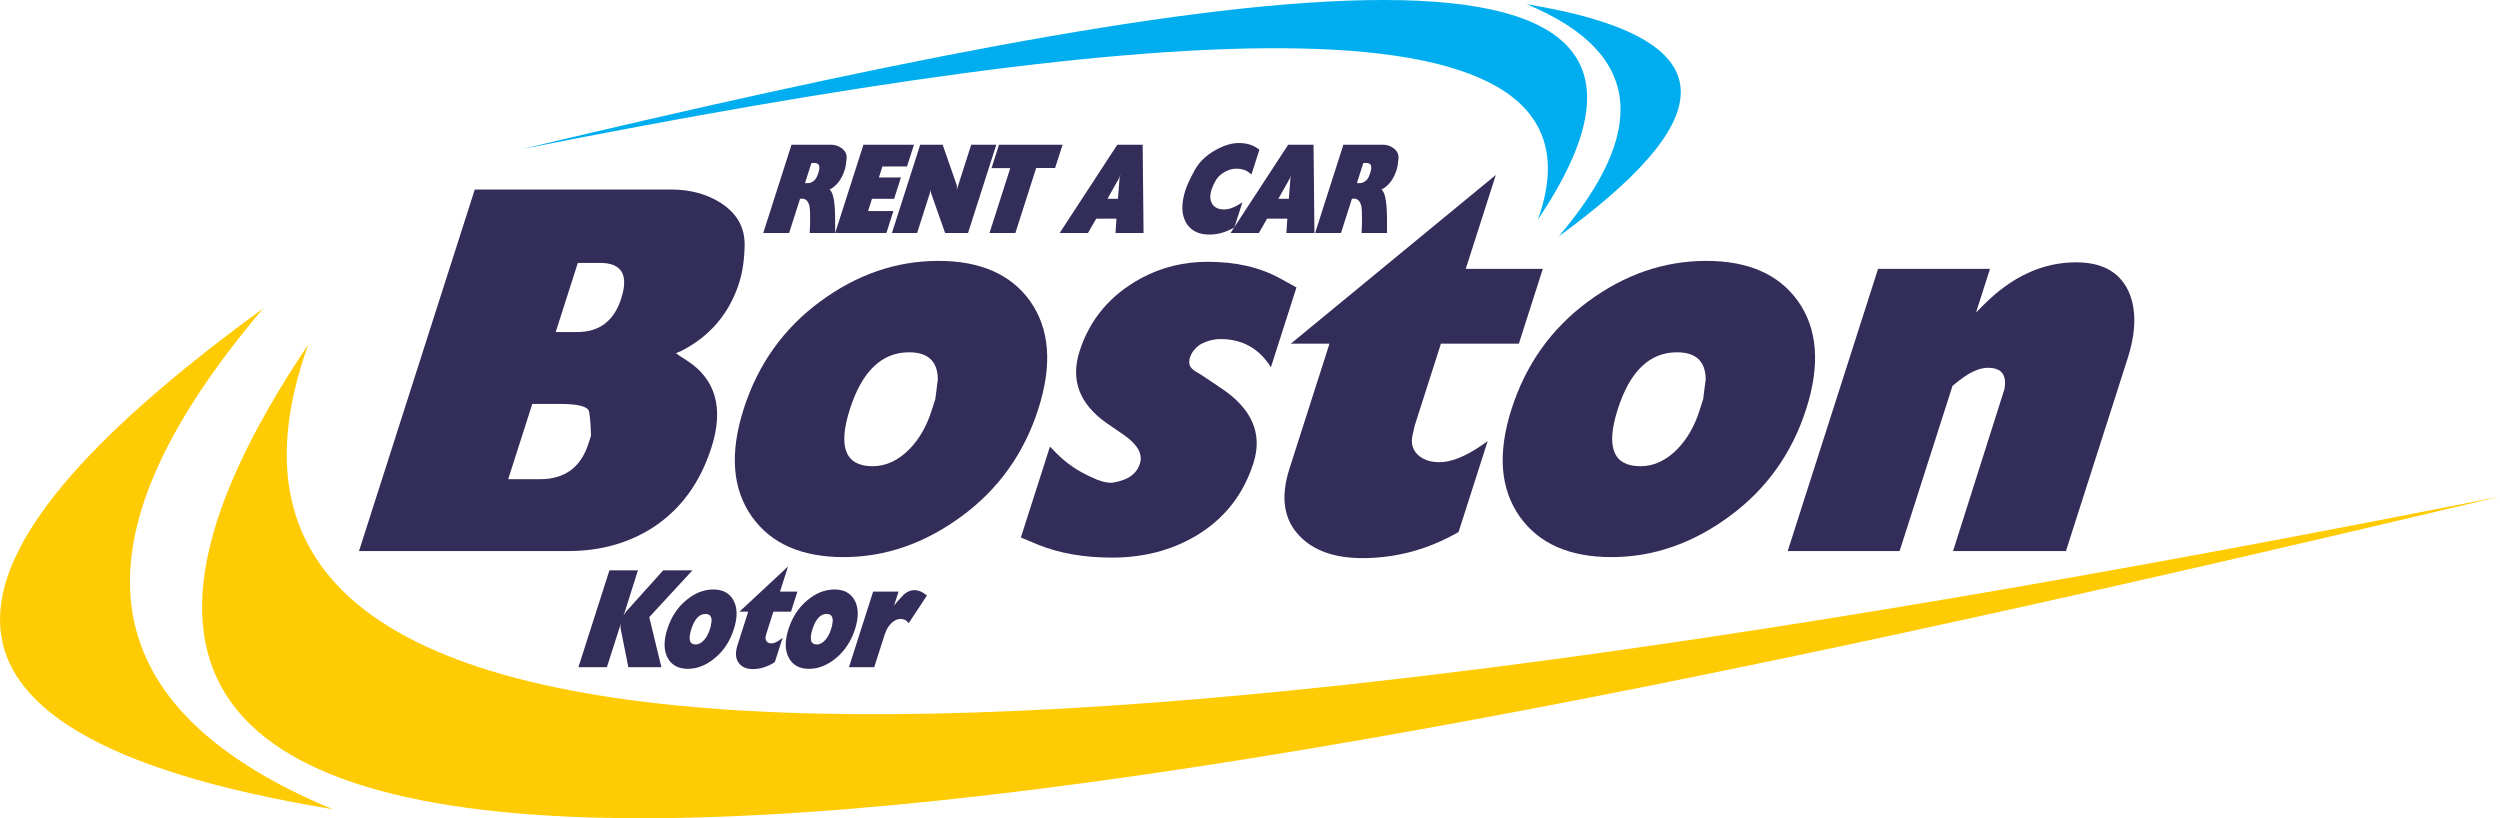
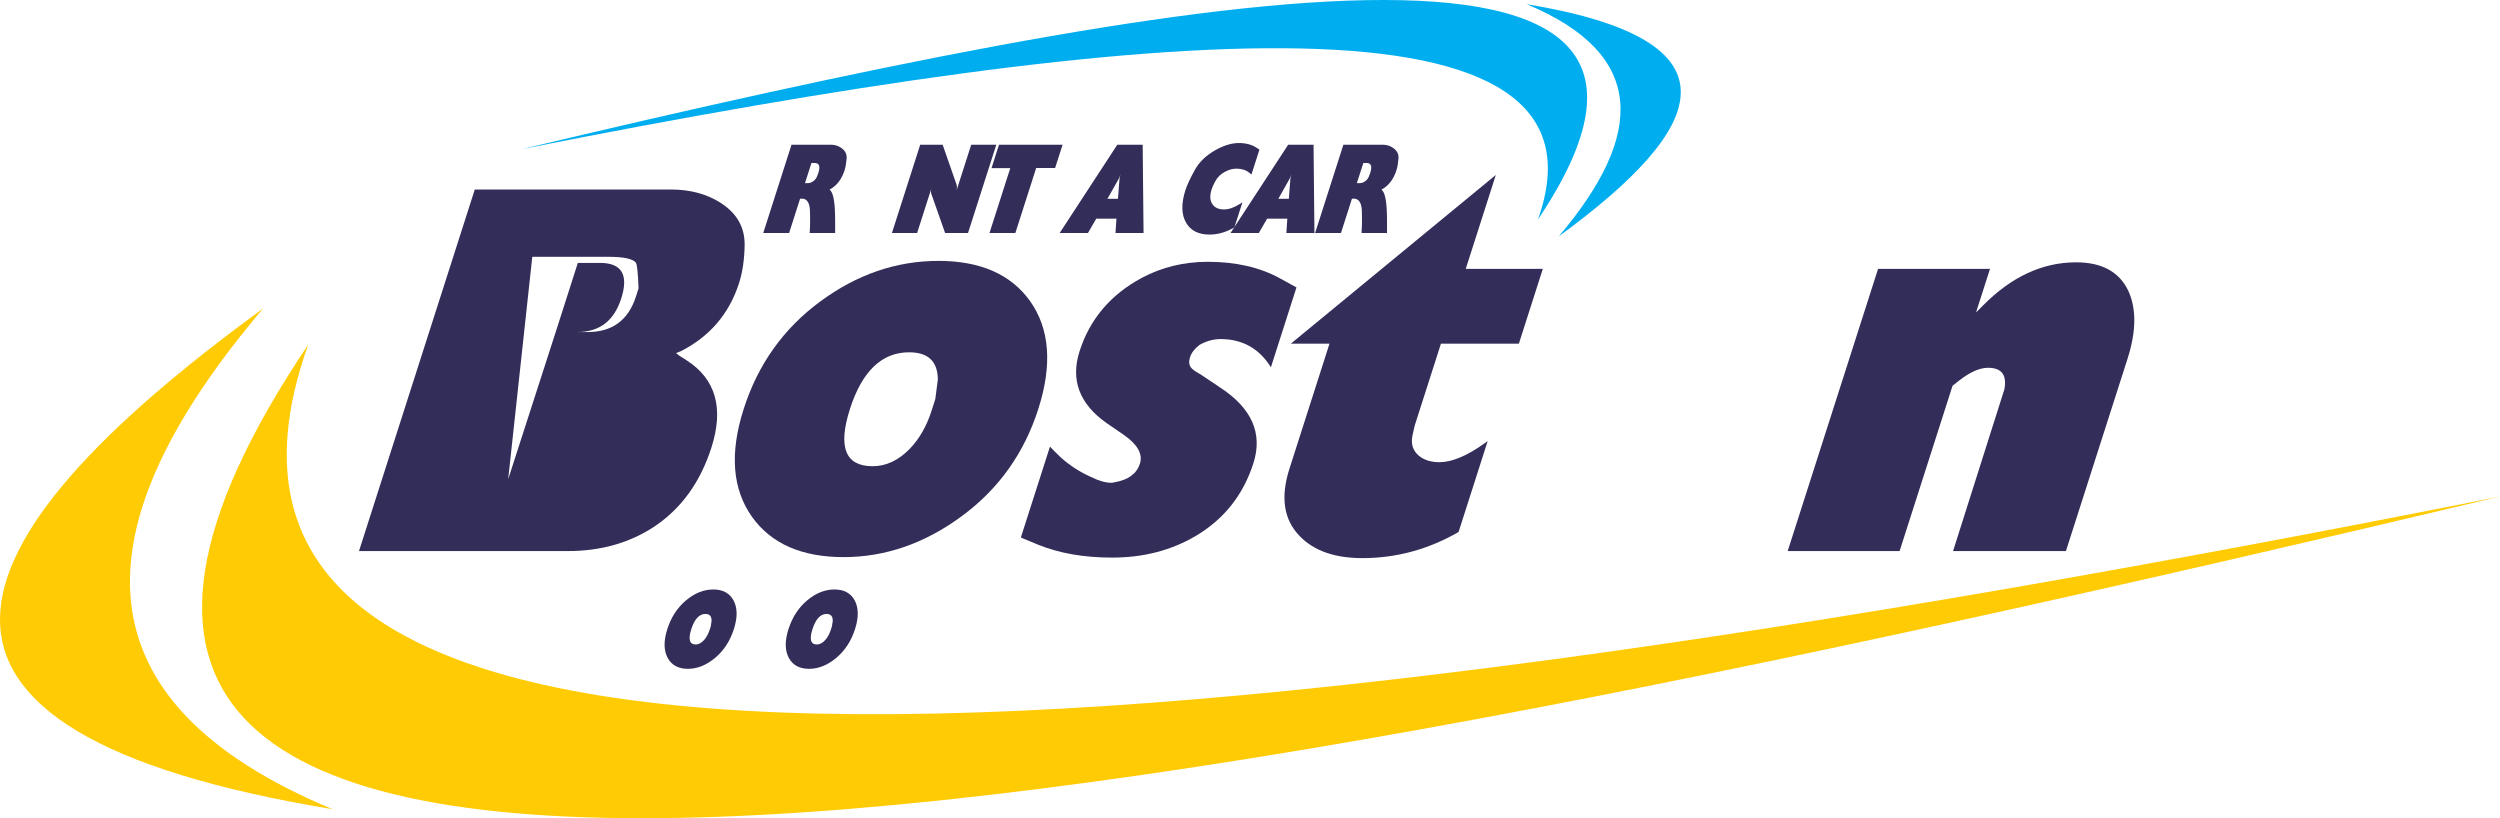
<svg xmlns="http://www.w3.org/2000/svg" version="1.1" id="Layer_1" x="0px" y="0px" width="264.049px" height="86.421px" viewBox="0 0 264.049 86.421" enable-background="new 0 0 264.049 86.421" xml:space="preserve">
  <g>
    <path fill-rule="evenodd" clip-rule="evenodd" fill="#FFCB05" d="M27.79,32.582c-34.255,24.966-42.295,44.69,7.339,52.886   C7.695,74.053,8.188,55.693,27.79,32.582L27.79,32.582z" />
    <path fill-rule="evenodd" clip-rule="evenodd" fill="#FFCB05" d="M32.561,36.385c-50.612,75.305,77.66,52.676,231.488,16.058   C118.203,81.436,13.327,89.941,32.561,36.385L32.561,36.385z" />
-     <path fill="#332D59" d="M37.916,58.205l12.23-38.19h20.702c2.062,0,3.821,0.477,5.281,1.423c1.711,1.096,2.546,2.59,2.52,4.464   c-0.029,1.521-0.221,2.847-0.584,3.978c-1.042,3.253-3.092,5.658-6.159,7.214l-0.506,0.203l0.353,0.274l0.753,0.477   c3.09,1.98,3.968,5.057,2.634,9.221c-1.169,3.651-3.172,6.427-6.001,8.328c-2.627,1.741-5.674,2.607-9.166,2.607H37.916   L37.916,58.205z M58.693,35.07h2.294c2.328,0,3.872-1.185,4.627-3.545c0.801-2.502,0.056-3.757-2.239-3.757h-2.345L58.693,35.07   L58.693,35.07z M53.675,50.611h3.384c2.594,0,4.293-1.255,5.097-3.766l0.269-0.84c-0.056-1.592-0.149-2.493-0.272-2.705   c-0.305-0.424-1.301-0.637-2.997-0.637H56.22L53.675,50.611L53.675,50.611z" />
+     <path fill="#332D59" d="M37.916,58.205l12.23-38.19h20.702c2.062,0,3.821,0.477,5.281,1.423c1.711,1.096,2.546,2.59,2.52,4.464   c-0.029,1.521-0.221,2.847-0.584,3.978c-1.042,3.253-3.092,5.658-6.159,7.214l-0.506,0.203l0.353,0.274l0.753,0.477   c3.09,1.98,3.968,5.057,2.634,9.221c-1.169,3.651-3.172,6.427-6.001,8.328c-2.627,1.741-5.674,2.607-9.166,2.607H37.916   L37.916,58.205z M58.693,35.07h2.294c2.328,0,3.872-1.185,4.627-3.545c0.801-2.502,0.056-3.757-2.239-3.757h-2.345L58.693,35.07   L58.693,35.07z h3.384c2.594,0,4.293-1.255,5.097-3.766l0.269-0.84c-0.056-1.592-0.149-2.493-0.272-2.705   c-0.305-0.424-1.301-0.637-2.997-0.637H56.22L53.675,50.611L53.675,50.611z" />
    <path fill="#332D59" d="M78.548,43.194c1.506-4.703,4.198-8.487,8.072-11.342c3.877-2.864,8.043-4.297,12.5-4.297   c4.423,0,7.645,1.415,9.668,4.235c2.086,2.935,2.374,6.737,0.879,11.404c-1.498,4.677-4.184,8.442-8.05,11.298   c-3.922,2.899-8.094,4.35-12.517,4.35s-7.637-1.414-9.666-4.243C77.349,51.663,77.05,47.871,78.548,43.194L78.548,43.194z    M89.769,43.203c-1.288,4.022-0.487,6.038,2.398,6.038c1.43,0,2.742-0.619,3.948-1.865c1.002-1.053,1.759-2.378,2.269-3.97   l0.405-1.264c0.084-0.681,0.165-1.371,0.266-2.078c-0.023-1.9-1.031-2.855-3.035-2.855C93.135,37.209,91.049,39.207,89.769,43.203   L89.769,43.203z" />
    <path fill="#332D59" d="M136.933,30.358l-2.701,8.434c-1.228-1.979-3.003-2.979-5.331-2.979c-0.731,0-1.462,0.203-2.188,0.602   c-0.523,0.389-0.862,0.822-1.021,1.316c-0.181,0.566-0.082,0.982,0.283,1.273l0.204,0.168l0.759,0.46l1.923,1.29   c3.355,2.193,4.532,4.854,3.524,8.001c-1.076,3.359-3.111,5.923-6.104,7.691c-2.583,1.521-5.52,2.28-8.812,2.28   c-2.993,0-5.606-0.46-7.842-1.37l-1.805-0.751l3.075-9.601l0.677,0.689c1.002,1.025,2.199,1.856,3.6,2.492   c0.854,0.425,1.583,0.637,2.182,0.637c0.133,0,0.264-0.018,0.366-0.053c1.443-0.248,2.334-0.901,2.674-1.963   c0.328-1.025-0.252-2.042-1.75-3.076l-1.766-1.211c-2.876-2.024-3.829-4.553-2.855-7.594c1.087-3.395,3.277-5.976,6.57-7.744   c2.125-1.132,4.452-1.697,6.971-1.697c2.968,0,5.508,0.583,7.629,1.75L136.933,30.358L136.933,30.358z" />
    <path fill="#332D59" d="M136.335,36.299l21.654-17.822l-3.177,9.918h8.14l-2.53,7.903h-8.231l-2.769,8.646l-0.24,1.062   c-0.184,0.884,0.048,1.591,0.667,2.121c0.552,0.46,1.276,0.69,2.183,0.69c1.288,0,2.831-0.637,4.633-1.901l0.462-0.327   l-3.074,9.601c-3.191,1.839-6.579,2.759-10.162,2.759c-2.918,0-5.13-0.778-6.627-2.334c-1.682-1.733-2.037-4.103-1.074-7.108   l4.229-13.207H136.335L136.335,36.299z" />
-     <path fill="#332D59" d="M159.651,43.194c1.507-4.703,4.198-8.487,8.072-11.342c3.877-2.864,8.044-4.297,12.5-4.297   c4.423,0,7.645,1.415,9.668,4.235c2.087,2.935,2.374,6.737,0.88,11.404c-1.498,4.677-4.184,8.442-8.05,11.298   c-3.922,2.899-8.095,4.35-12.518,4.35s-7.637-1.414-9.665-4.243C158.452,51.663,158.154,47.871,159.651,43.194L159.651,43.194z    M170.873,43.203c-1.288,4.022-0.487,6.038,2.397,6.038c1.43,0,2.742-0.619,3.948-1.865c1.002-1.053,1.759-2.378,2.269-3.97   l0.405-1.264c0.084-0.681,0.164-1.371,0.266-2.078c-0.023-1.9-1.031-2.855-3.034-2.855   C174.238,37.209,172.152,39.207,170.873,43.203L170.873,43.203z" />
    <path fill="#332D59" d="M188.815,58.205l9.547-29.81h11.822l-1.476,4.606l0.734-0.733c3.003-3.041,6.283-4.562,9.842-4.562   c2.701,0,4.521,0.99,5.486,2.961c0.894,1.909,0.871,4.314-0.057,7.213l-6.51,20.324h-11.922l5.42-17.079   c0.287-1.521-0.292-2.28-1.723-2.28c-0.897,0-1.926,0.459-3.082,1.369l-0.669,0.531l-5.592,17.459H188.815L188.815,58.205z" />
    <path fill="#332D59" d="M80.614,24.608l2.985-9.321h4.188c0.417,0,0.792,0.125,1.122,0.375c0.381,0.285,0.551,0.651,0.51,1.1   c-0.042,0.5-0.114,0.906-0.214,1.217c-0.279,0.872-0.74,1.515-1.379,1.929l-0.212,0.116l0.068,0.05l0.042,0.054   c0.315,0.362,0.475,1.359,0.481,2.99l0.004,1.489h-2.689l0.036-0.753l0.009-0.736c0.006-0.639-0.018-1.087-0.072-1.347   c-0.108-0.475-0.335-0.738-0.683-0.789H84.69l-0.187,0.013l-1.157,3.612H80.614L80.614,24.608z M85.023,19.339h0.347   c0.158,0,0.324-0.06,0.499-0.179c0.173-0.114,0.304-0.266,0.392-0.456c0.065-0.138,0.123-0.292,0.179-0.466   c0.218-0.682,0.086-1.023-0.398-1.023h-0.338L85.023,19.339L85.023,19.339z" />
-     <polygon fill="#332D59" points="88.21,24.608 91.196,15.287 96.534,15.287 95.799,17.581 93.202,17.581 92.829,18.746    95.157,18.746 94.436,21 92.097,21 91.684,22.291 94.363,22.291 93.621,24.608 88.21,24.608  " />
    <path fill="#332D59" d="M94.206,24.608l2.985-9.321h2.372l1.471,4.22c0.045,0.138,0.055,0.289,0.027,0.455l-0.02,0.125l1.538-4.801   h2.649l-2.985,9.321h-2.421l-1.463-4.156c-0.056-0.164-0.05-0.354,0.02-0.569l-1.513,4.725H94.206L94.206,24.608z" />
    <polygon fill="#332D59" points="104.723,17.76 105.515,15.287 112.229,15.287 111.44,17.747 109.44,17.747 107.243,24.608    104.511,24.608 106.704,17.76 104.723,17.76  " />
    <path fill="#332D59" d="M111.923,24.608l6.085-9.321h2.681l0.093,9.321h-2.965l0.103-1.513h-2.136l-0.873,1.513H111.923   L111.923,24.608z M116.97,20.996h1.109l0.171-2.201l0.104-0.388l-0.072,0.192c-0.054,0.149-0.128,0.304-0.224,0.468L116.97,20.996   L116.97,20.996z" />
    <path fill="#332D59" d="M133.018,15.807l-0.841,2.625l-0.236-0.192c-0.347-0.285-0.801-0.427-1.362-0.427   c-0.383,0-0.777,0.108-1.18,0.322c-0.472,0.25-0.819,0.586-1.041,1.007c-0.188,0.354-0.316,0.634-0.383,0.844   c-0.217,0.68-0.187,1.214,0.092,1.603c0.25,0.354,0.655,0.531,1.216,0.531c0.498,0,1.043-0.186,1.633-0.559l0.309-0.194   l-0.851,2.658l-0.379,0.194c-0.728,0.371-1.479,0.557-2.252,0.557c-1.155,0-1.977-0.415-2.464-1.243   c-0.508-0.872-0.532-2.023-0.074-3.456c0.166-0.518,0.495-1.224,0.987-2.121c0.46-0.839,1.188-1.538,2.18-2.1   c0.894-0.498,1.713-0.749,2.457-0.749c0.753,0,1.378,0.164,1.875,0.49L133.018,15.807L133.018,15.807z" />
    <path fill="#332D59" d="M129.97,24.608l6.085-9.321h2.682l0.093,9.321h-2.965l0.103-1.513h-2.136l-0.872,1.513H129.97   L129.97,24.608z M135.017,20.996h1.109l0.171-2.201l0.104-0.388l-0.071,0.192c-0.055,0.149-0.128,0.304-0.224,0.468L135.017,20.996   L135.017,20.996z" />
    <path fill="#332D59" d="M138.902,24.608l2.985-9.321h4.188c0.417,0,0.791,0.125,1.121,0.375c0.382,0.285,0.552,0.651,0.511,1.1   c-0.043,0.5-0.114,0.906-0.214,1.217c-0.279,0.872-0.74,1.515-1.379,1.929l-0.212,0.116l0.067,0.05l0.043,0.054   c0.314,0.362,0.475,1.359,0.481,2.99l0.004,1.489h-2.689l0.035-0.753l0.01-0.736c0.007-0.639-0.018-1.087-0.071-1.347   c-0.108-0.475-0.335-0.738-0.683-0.789h-0.122l-0.188,0.013l-1.156,3.612H138.902L138.902,24.608z M143.312,19.339h0.348   c0.157,0,0.323-0.06,0.499-0.179c0.173-0.114,0.304-0.266,0.392-0.456c0.065-0.138,0.123-0.292,0.179-0.466   c0.218-0.682,0.086-1.023-0.398-1.023h-0.338L143.312,19.339L143.312,19.339z" />
-     <path fill="#332D59" d="M61.092,70.47l3.276-10.23h3.008l-1.519,4.814c0.073-0.159,0.175-0.324,0.305-0.495l3.883-4.319h3.089   l-4.56,4.942l1.283,5.288h-3.493l-0.807-4.062c-0.02-0.085-0.021-0.216-0.011-0.386l0.077-0.313L64.1,70.47H61.092L61.092,70.47z" />
    <path fill="#332D59" d="M70.481,66.448c0.403-1.26,1.063-2.273,1.976-3.038c0.914-0.768,1.875-1.15,2.881-1.15   c1,0,1.708,0.379,2.127,1.134c0.432,0.786,0.446,1.805,0.045,3.055c-0.401,1.253-1.058,2.262-1.97,3.026   c-0.925,0.777-1.887,1.166-2.886,1.166s-1.706-0.38-2.125-1.138C70.097,68.717,70.08,67.701,70.481,66.448L70.481,66.448z    M73.015,66.451c-0.345,1.077-0.191,1.617,0.461,1.617c0.323,0,0.627-0.166,0.917-0.5c0.24-0.281,0.429-0.637,0.566-1.063   l0.108-0.338c0.028-0.183,0.055-0.367,0.088-0.557c0.021-0.51-0.194-0.765-0.647-0.765C73.856,64.846,73.358,65.381,73.015,66.451   L73.015,66.451z" />
-     <path fill="#332D59" d="M78.105,64.602l5.131-4.774l-0.851,2.657h1.838l-0.678,2.117h-1.859l-0.741,2.315l-0.069,0.284   c-0.053,0.237-0.011,0.427,0.122,0.568c0.118,0.124,0.279,0.186,0.484,0.186c0.291,0,0.648-0.171,1.072-0.51l0.109-0.087   l-0.824,2.571c-0.746,0.492-1.523,0.739-2.332,0.739c-0.659,0-1.148-0.209-1.466-0.626c-0.356-0.464-0.405-1.099-0.147-1.903   l1.133-3.538H78.105L78.105,64.602z" />
    <path fill="#332D59" d="M83.278,66.448c0.404-1.26,1.063-2.273,1.976-3.038c0.914-0.768,1.875-1.15,2.881-1.15   c0.999,0,1.708,0.379,2.126,1.134c0.432,0.786,0.446,1.805,0.045,3.055c-0.401,1.253-1.059,2.262-1.97,3.026   c-0.925,0.777-1.887,1.166-2.886,1.166s-1.706-0.38-2.126-1.138C82.894,68.717,82.877,67.701,83.278,66.448L83.278,66.448z    M85.813,66.451c-0.345,1.077-0.191,1.617,0.46,1.617c0.323,0,0.627-0.166,0.917-0.5c0.24-0.281,0.429-0.637,0.565-1.063   l0.109-0.338c0.028-0.183,0.055-0.367,0.088-0.557c0.02-0.51-0.195-0.765-0.647-0.765C86.654,64.846,86.156,65.381,85.813,66.451   L85.813,66.451z" />
-     <path fill="#332D59" d="M89.664,70.47l2.557-7.985h2.682l-0.474,1.478c0.149-0.208,0.452-0.554,0.907-1.037   c0.375-0.398,0.796-0.597,1.262-0.597c0.391,0,0.79,0.161,1.195,0.483l0.11,0.085l-1.932,2.929   c-0.203-0.303-0.487-0.454-0.855-0.454c-0.308,0-0.608,0.128-0.899,0.381c-0.295,0.266-0.518,0.595-0.664,0.983l-0.14,0.367   l-1.079,3.367H89.664L89.664,70.47z" />
    <path fill-rule="evenodd" clip-rule="evenodd" fill="#00AEEF" d="M164.64,24.959c15.881-11.574,19.608-20.718-3.401-24.518   C173.956,5.733,173.728,14.245,164.64,24.959L164.64,24.959z" />
    <path fill-rule="evenodd" clip-rule="evenodd" fill="#00AEEF" d="M162.429,23.196c23.463-34.911-36.003-24.42-107.317-7.444   C122.725,2.311,171.345-1.632,162.429,23.196L162.429,23.196z" />
  </g>
</svg>